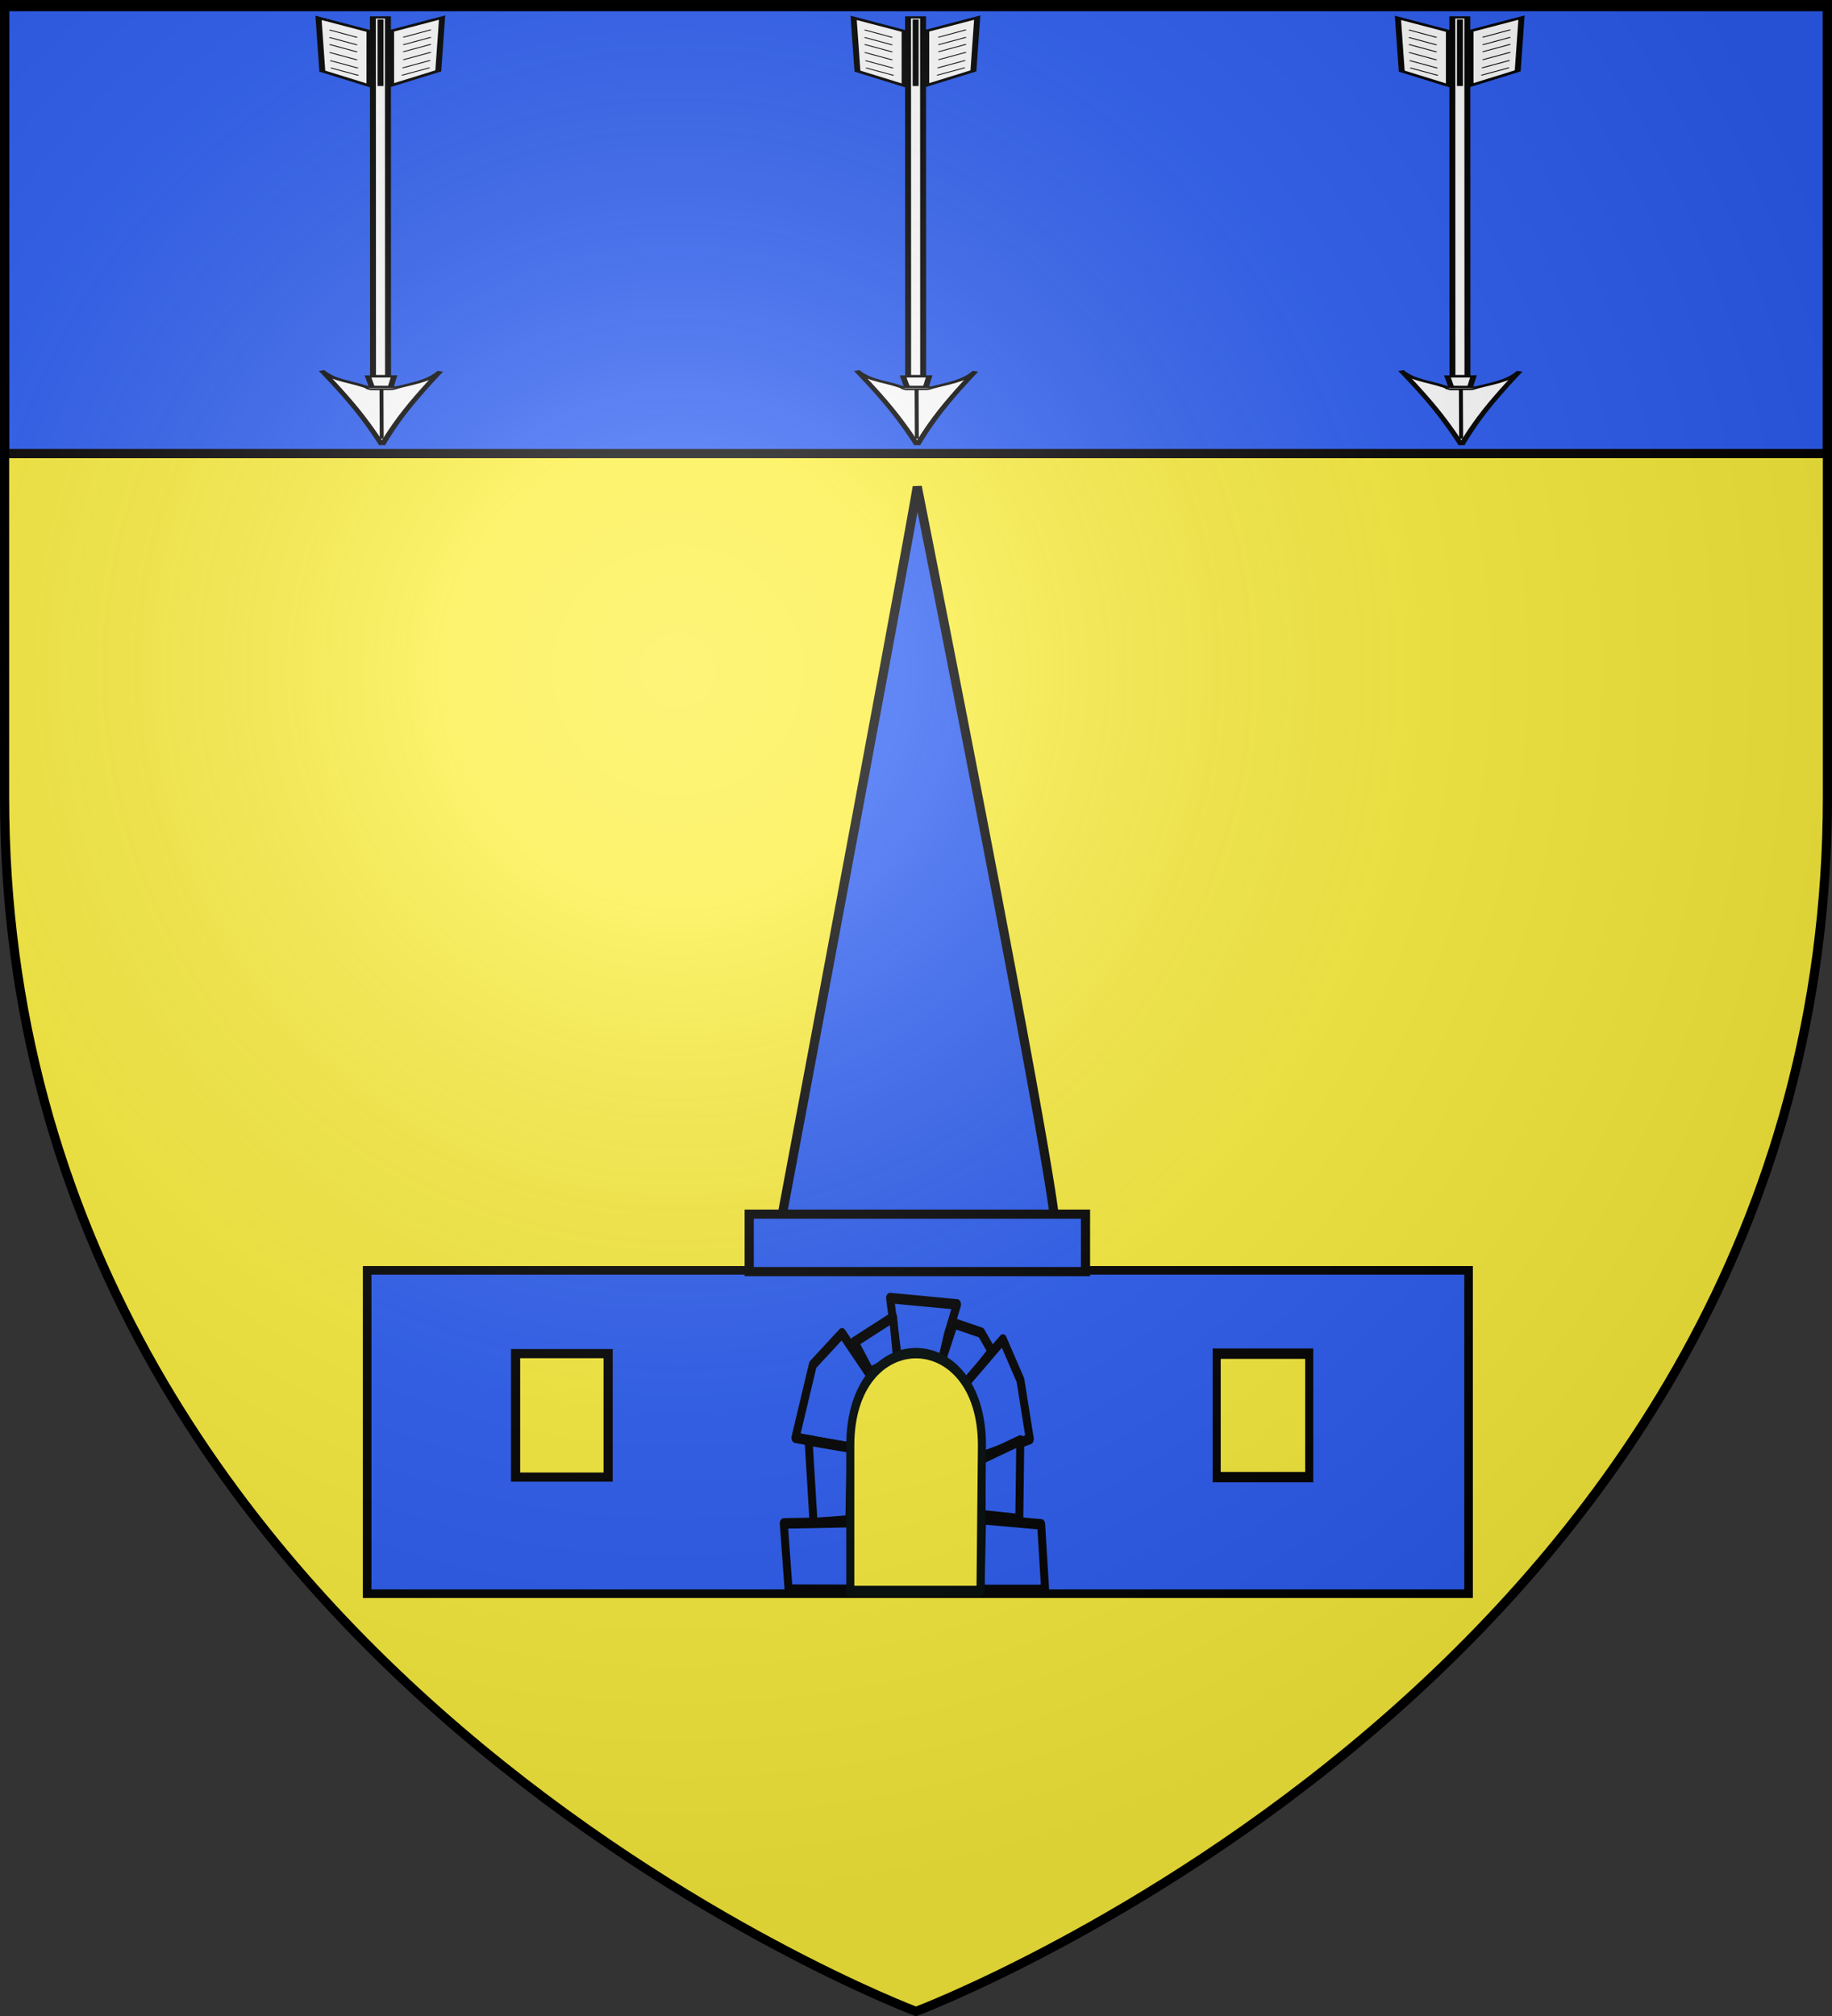
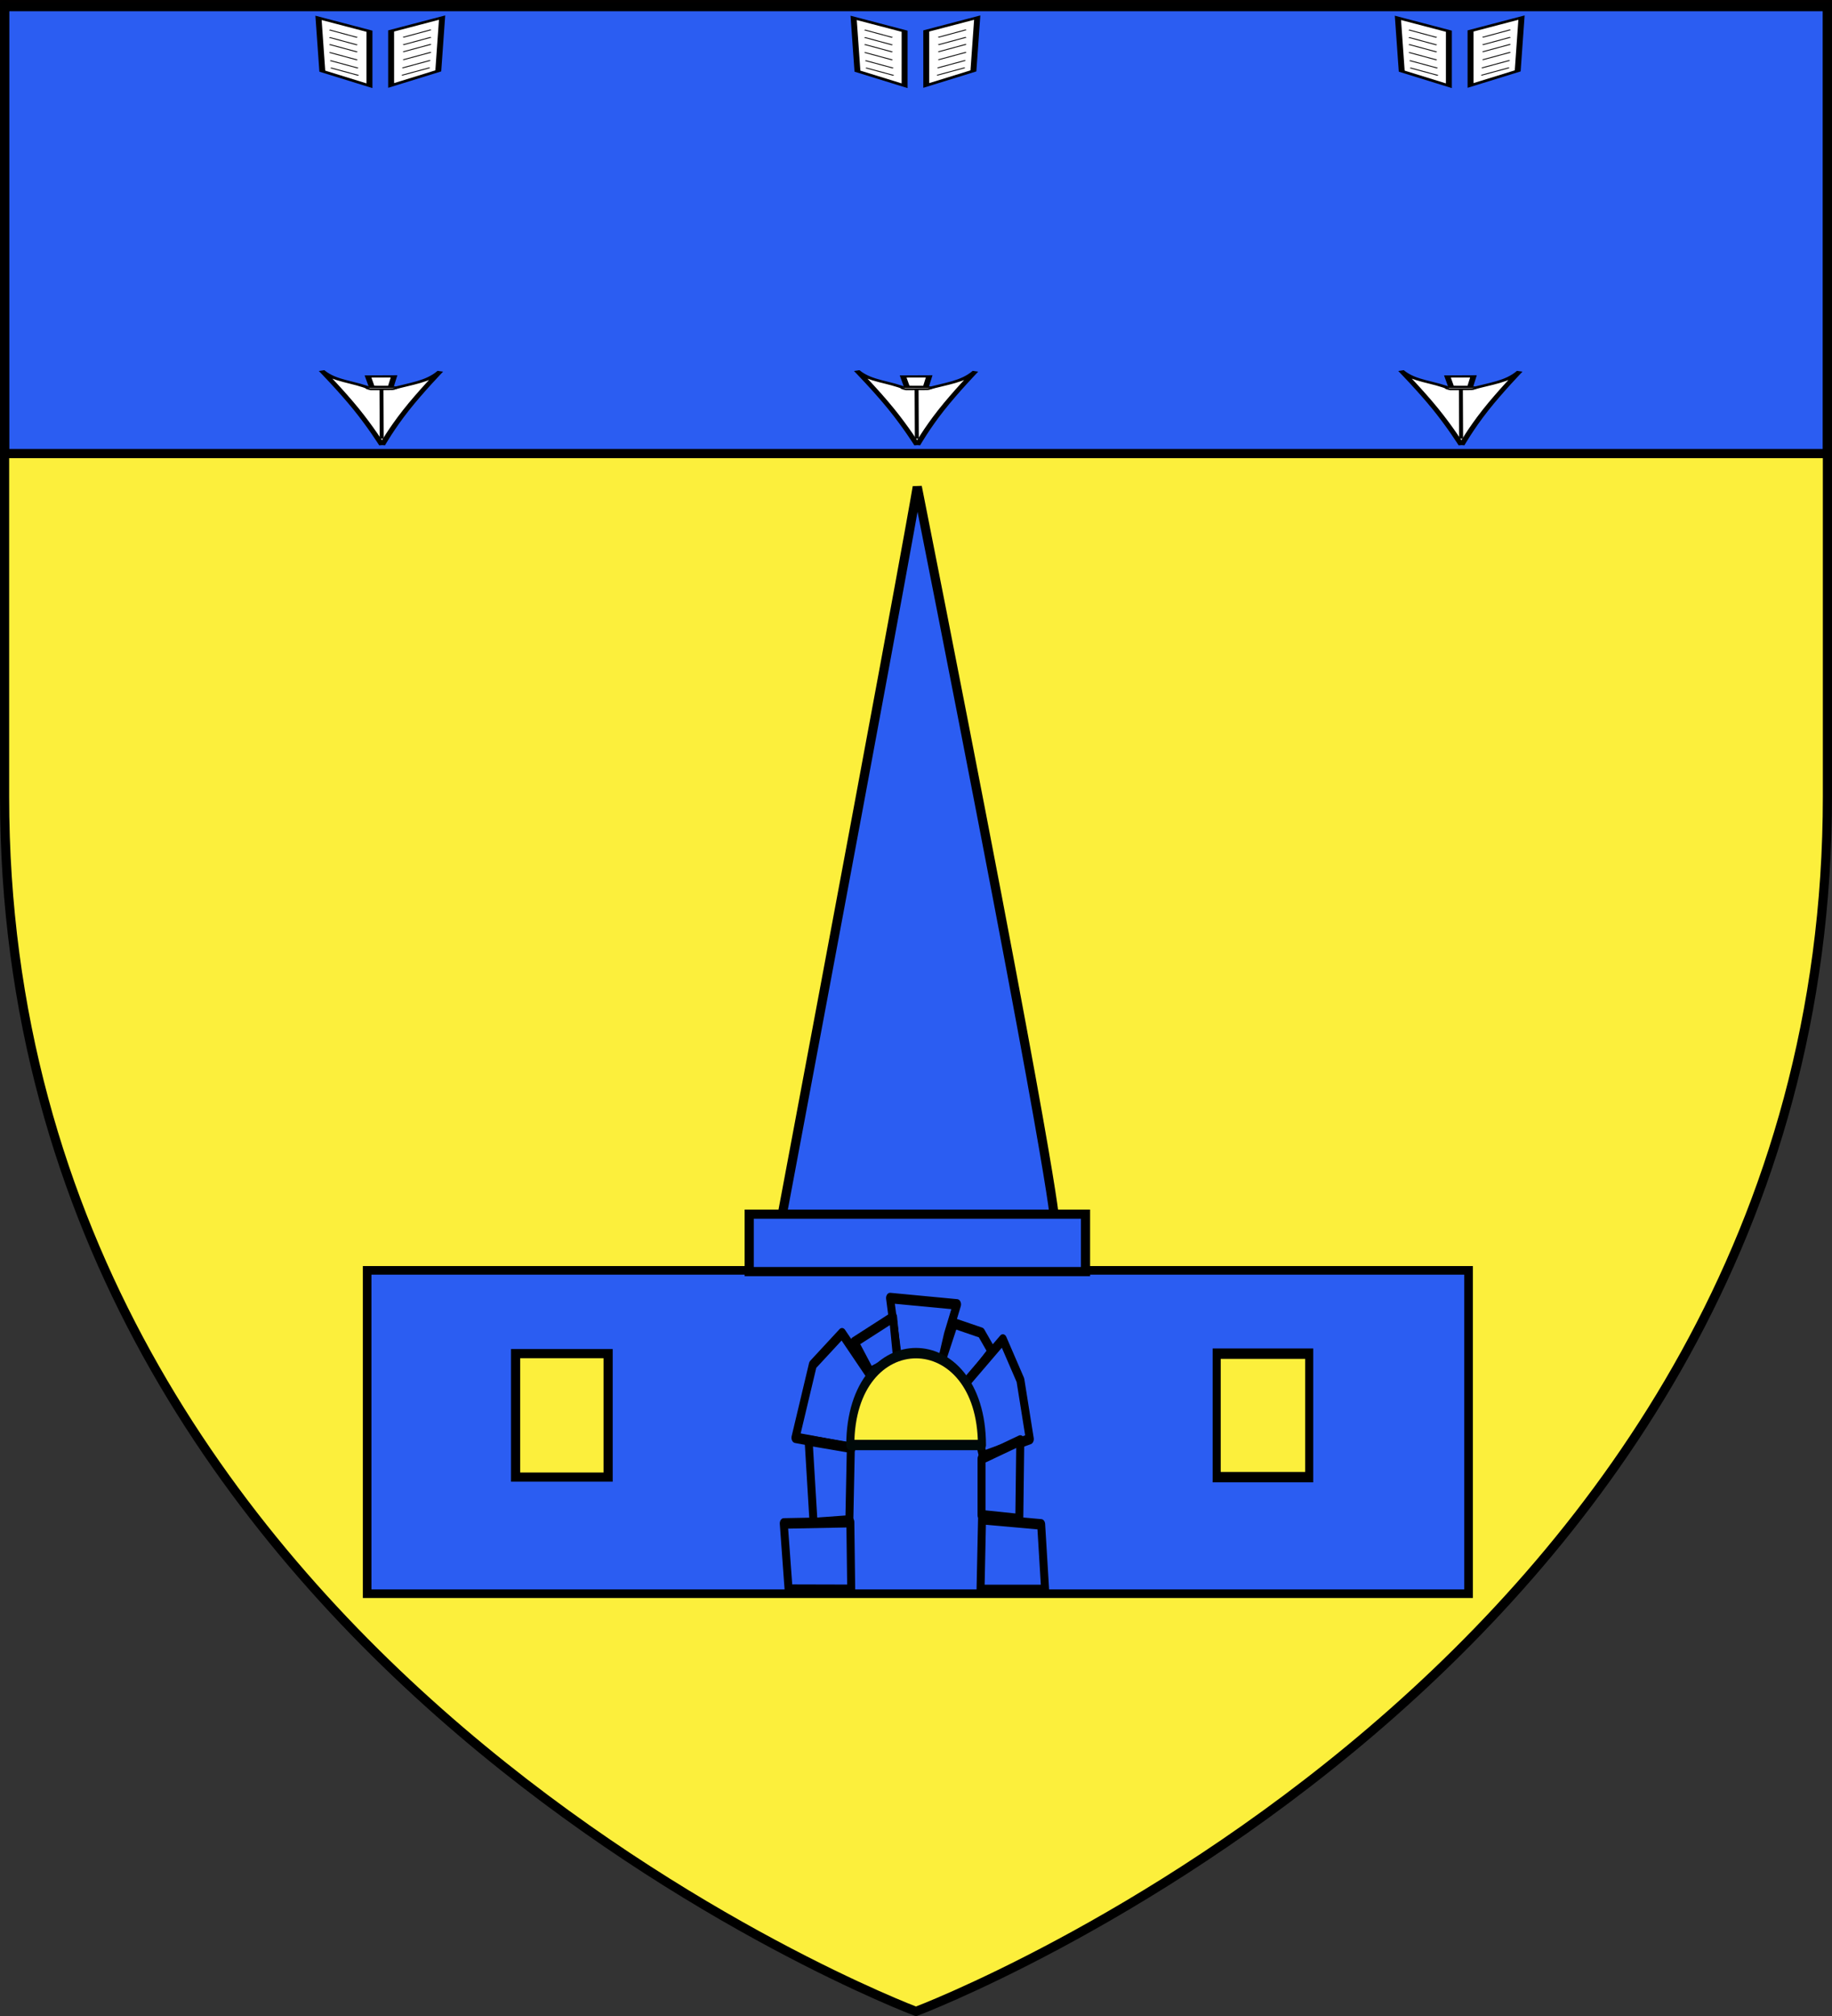
<svg xmlns="http://www.w3.org/2000/svg" xmlns:ns1="http://sodipodi.sourceforge.net/DTD/sodipodi-0.dtd" xmlns:ns2="http://www.inkscape.org/namespaces/inkscape" xmlns:xlink="http://www.w3.org/1999/xlink" height="660" width="600" version="1.0" id="svg2" ns1:version="0.32" ns2:version="0.48.1 r9760" ns1:docname="Blason ville fr Hadancourt-le-Haut-Clocher 60.svg" ns2:export-filename="/Users/olivier/Desktop/Blason Rouge/Blason_Vide_3D.png" ns2:export-xdpi="144" ns2:export-ydpi="144" ns2:output_extension="org.inkscape.output.svg.inkscape">
  <rect width="100%" height="100%" fill="#333333" stroke="none" />
  <ns1:namedview ns2:window-height="675" ns2:window-width="1280" ns2:pageshadow="2" ns2:pageopacity="0.0" guidetolerance="10.0" gridtolerance="10.0" objecttolerance="10.0" borderopacity="1.0" bordercolor="#666666" pagecolor="#ffffff" id="base" showgrid="false" height="660px" ns2:zoom="0.6115094" ns2:cx="300.00387" ns2:cy="373.66528" ns2:window-x="0" ns2:window-y="0" ns2:current-layer="layer3" showguides="true" ns2:guide-bbox="true" ns2:window-maximized="1">
    <ns1:guide orientation="1,0" position="300,305.917" id="guide3626" />
  </ns1:namedview>
  <desc id="desc4">Flag of Canton of Valais (Wallis)</desc>
  <defs id="defs6">
    <linearGradient id="linearGradient2893">
      <stop style="stop-color:white;stop-opacity:0.314;" offset="0" id="stop2895" />
      <stop id="stop2897" offset="0.19" style="stop-color:white;stop-opacity:0.251;" />
      <stop style="stop-color:#6b6b6b;stop-opacity:0.125;" offset="0.6" id="stop2901" />
      <stop style="stop-color:black;stop-opacity:0.125;" offset="1" id="stop2899" />
    </linearGradient>
    <radialGradient ns2:collect="always" xlink:href="#linearGradient2893" id="radialGradient3163" gradientUnits="userSpaceOnUse" gradientTransform="matrix(1.353,0,0,1.349,-77.629,-85.747)" cx="221.445" cy="226.331" fx="221.445" fy="226.331" r="300" />
    <radialGradient gradientTransform="matrix(1.353,0,0,1.349,-77.629,-85.747)" gradientUnits="userSpaceOnUse" xlink:href="#linearGradient2893-9" id="radialGradient3163-3" fy="226.331" fx="221.445" r="300" cy="226.331" cx="221.445" />
    <radialGradient gradientTransform="matrix(0,1.386,-1.323,-5.741131e-8,-158.082,-109.541)" gradientUnits="userSpaceOnUse" xlink:href="#linearGradient2955" id="radialGradient2871" fy="218.901" fx="225.524" r="300" cy="218.901" cx="225.524" />
    <radialGradient gradientTransform="matrix(0,1.749,-1.593,-1.049767e-7,551.788,-191.29)" gradientUnits="userSpaceOnUse" xlink:href="#linearGradient2955" id="radialGradient2865" fy="218.901" fx="225.524" r="300" cy="218.901" cx="225.524" />
    <radialGradient gradientTransform="matrix(-4.167939e-4,2.183,-1.884,-3.599562e-4,615.597,-289.121)" gradientUnits="userSpaceOnUse" xlink:href="#linearGradient2955" id="radialGradient1911" fy="218.901" fx="225.524" r="300" cy="218.901" cx="225.524" />
    <clipPath id="clip">
      <path id="path10" d="M 0,-200 L 0,600 L 300,600 L 300,-200 L 0,-200 z " />
    </clipPath>
    <polygon id="star" transform="scale(53,53)" points="0,-1 0.588,0.809 -0.951,-0.309 0.951,-0.309 -0.588,0.809 0,-1 " />
    <radialGradient gradientTransform="matrix(-4.167939e-4,2.183,-1.884,-3.599562e-4,615.597,-289.121)" gradientUnits="userSpaceOnUse" xlink:href="#linearGradient2955" id="radialGradient2961" fy="218.901" fx="225.524" r="300" cy="218.901" cx="225.524" />
    <linearGradient id="linearGradient2955">
      <stop id="stop2867" offset="0" style="stop-color:#fd0000;stop-opacity:1" />
      <stop id="stop2873" offset="0.5" style="stop-color:#e77275;stop-opacity:0.659" />
      <stop id="stop2959" offset="1" style="stop-color:black;stop-opacity:0.323" />
    </linearGradient>
    <linearGradient id="linearGradient2885">
      <stop id="stop2887" offset="0" style="stop-color:white;stop-opacity:1" />
      <stop id="stop2891" offset="0.229" style="stop-color:white;stop-opacity:1" />
      <stop id="stop2889" offset="1" style="stop-color:black;stop-opacity:1" />
    </linearGradient>
    <linearGradient id="linearGradient2893-9">
      <stop id="stop2895-1" offset="0" style="stop-color:white;stop-opacity:0.314" />
      <stop id="stop2897-3" offset="0.19" style="stop-color:white;stop-opacity:0.251" />
      <stop id="stop2901-3" offset="0.6" style="stop-color:#6b6b6b;stop-opacity:0.125" />
      <stop id="stop2899-0" offset="1" style="stop-color:black;stop-opacity:0.125" />
    </linearGradient>
    <ns2:perspective id="perspective33" ns2:persp3d-origin="300 : 220 : 1" ns2:vp_z="600 : 330 : 1" ns2:vp_y="0 : 1000 : 0" ns2:vp_x="0 : 330 : 1" ns1:type="inkscape:persp3d" />
    <ns2:perspective id="perspective10" ns2:persp3d-origin="372.04724 : 350.78739 : 1" ns2:vp_z="744.09448 : 526.18109 : 1" ns2:vp_y="0 : 1000 : 0" ns2:vp_x="0 : 526.18109 : 1" ns1:type="inkscape:persp3d" />
    <ns2:perspective id="perspective91" ns2:persp3d-origin="672.81079 : 262.18532 : 1" ns2:vp_z="1345.6216 : 393.27798 : 1" ns2:vp_y="0 : 1000 : 0" ns2:vp_x="0 : 393.27798 : 1" ns1:type="inkscape:persp3d" />
    <ns2:perspective ns1:type="inkscape:persp3d" ns2:vp_x="-50 : 600 : 1" ns2:vp_y="0 : 1000 : 0" ns2:vp_z="700 : 600 : 1" ns2:persp3d-origin="300 : 400 : 1" id="perspective10424" />
    <ns2:perspective ns1:type="inkscape:persp3d" ns2:vp_x="-50 : 600 : 1" ns2:vp_y="0 : 1000 : 0" ns2:vp_z="700 : 600 : 1" ns2:persp3d-origin="300 : 400 : 1" id="perspective7174" />
    <ns2:perspective ns1:type="inkscape:persp3d" ns2:vp_x="-50 : 600 : 1" ns2:vp_y="0 : 1000 : 0" ns2:vp_z="700 : 600 : 1" ns2:persp3d-origin="300 : 400 : 1" id="perspective7785" />
    <linearGradient id="linearGradient7788">
      <stop style="stop-color:white;stop-opacity:0.314;" offset="0" id="stop7790" />
      <stop id="stop7792" offset="0.19" style="stop-color:white;stop-opacity:0.251;" />
      <stop style="stop-color:#6b6b6b;stop-opacity:0.125;" offset="0.6" id="stop7794" />
      <stop style="stop-color:black;stop-opacity:0.125;" offset="1" id="stop7796" />
    </linearGradient>
    <linearGradient id="linearGradient7798">
      <stop id="stop7800" offset="0" style="stop-color:#eb0909;stop-opacity:1;" />
      <stop style="stop-color:#e20909;stop-opacity:1;" offset="0" id="stop7802" />
      <stop id="stop7804" offset="1" style="stop-color:#c90909;stop-opacity:1;" />
    </linearGradient>
    <linearGradient id="linearGradient7806">
      <stop id="stop2867-7" offset="0" style="stop-color:#fd0000;stop-opacity:1;" />
      <stop style="stop-color:#e77275;stop-opacity:0.659;" offset="0.5" id="stop2873-6" />
      <stop style="stop-color:black;stop-opacity:0.323;" offset="1" id="stop7810" />
    </linearGradient>
    <radialGradient ns2:collect="always" xlink:href="#linearGradient2955-2" id="radialGradient7812" cx="225.524" cy="218.901" fx="225.524" fy="218.901" r="300" gradientTransform="matrix(-4.167939e-4,2.183,-1.884,-3.599562e-4,615.597,-289.121)" gradientUnits="userSpaceOnUse" />
    <polygon id="polygon7814" transform="scale(53,53)" points="0,-1 0.588,0.809 -0.951,-0.309 0.951,-0.309 -0.588,0.809 0,-1 " />
    <clipPath id="clipPath7816">
      <path d="M 0,-200 L 0,600 L 300,600 L 300,-200 L 0,-200 z " id="path7818" />
    </clipPath>
    <radialGradient ns2:collect="always" xlink:href="#linearGradient2955-2" id="radialGradient7820" gradientUnits="userSpaceOnUse" gradientTransform="matrix(-4.167939e-4,2.183,-1.884,-3.599562e-4,615.597,-289.121)" cx="225.524" cy="218.901" fx="225.524" fy="218.901" r="300" />
    <radialGradient ns2:collect="always" xlink:href="#linearGradient2955-2" id="radialGradient2865-1" gradientUnits="userSpaceOnUse" gradientTransform="matrix(0,1.749,-1.593,-1.049767e-7,551.788,-191.29)" cx="225.524" cy="218.901" fx="225.524" fy="218.901" r="300" />
    <radialGradient ns2:collect="always" xlink:href="#linearGradient2955-2" id="radialGradient2871-8" gradientUnits="userSpaceOnUse" gradientTransform="matrix(0,1.386,-1.323,-5.741131e-8,-158.082,-109.541)" cx="225.524" cy="218.901" fx="225.524" fy="218.901" r="300" />
    <ns2:perspective ns1:type="inkscape:persp3d" ns2:vp_x="-50 : 600 : 1" ns2:vp_y="0 : 1000 : 0" ns2:vp_z="700 : 600 : 1" ns2:persp3d-origin="300 : 400 : 1" id="perspective5910" />
    <linearGradient id="linearGradient2885-4">
      <stop id="stop2887-0" offset="0" style="stop-color:white;stop-opacity:1;" />
      <stop style="stop-color:white;stop-opacity:1;" offset="0.229" id="stop2891-0" />
      <stop id="stop2889-0" offset="1" style="stop-color:black;stop-opacity:1;" />
    </linearGradient>
    <radialGradient ns2:collect="always" xlink:href="#linearGradient2885-4" id="radialGradient3590" gradientUnits="userSpaceOnUse" gradientTransform="matrix(1,0,0,1.334,-1201.273,62.714)" cx="1290.125" cy="232.865" fx="1290.125" fy="232.865" r="493.594" />
    <linearGradient ns2:collect="always" xlink:href="#linearGradient2885-4" id="linearGradient3592" gradientUnits="userSpaceOnUse" gradientTransform="translate(-1201.273,140.376)" x1="939.377" y1="617.214" x2="1234.284" y2="617.214" />
    <ns2:perspective ns1:type="inkscape:persp3d" ns2:vp_x="-50 : 600 : 1" ns2:vp_y="0 : 1000 : 0" ns2:vp_z="700 : 600 : 1" ns2:persp3d-origin="300 : 400 : 1" id="perspective3939" />
    <ns2:perspective ns1:type="inkscape:persp3d" ns2:vp_x="-50 : 600 : 1" ns2:vp_y="0 : 1000 : 0" ns2:vp_z="700 : 600 : 1" ns2:persp3d-origin="300 : 400 : 1" id="perspective3514" />
    <linearGradient id="linearGradient3943">
      <stop style="stop-color:white;stop-opacity:0.314;" offset="0" id="stop3945" />
      <stop id="stop3947" offset="0.19" style="stop-color:white;stop-opacity:0.251;" />
      <stop style="stop-color:#6b6b6b;stop-opacity:0.125;" offset="0.6" id="stop3949" />
      <stop style="stop-color:black;stop-opacity:0.125;" offset="1" id="stop3951" />
    </linearGradient>
    <radialGradient ns2:collect="always" xlink:href="#linearGradient2893-3" id="radialGradient2883" cx="203.198" cy="218.01" fx="203.198" fy="218.01" r="300" gradientTransform="matrix(1.36,0,0,1.355,-79.528,-87.645)" gradientUnits="userSpaceOnUse" />
    <linearGradient id="linearGradient2955-2">
      <stop style="stop-color:white;stop-opacity:0;" offset="0" id="stop2965" />
      <stop style="stop-color:black;stop-opacity:0.646;" offset="1" id="stop2959-6" />
    </linearGradient>
    <radialGradient ns2:collect="always" xlink:href="#linearGradient2955-2" id="radialGradient2961-2" cx="225.524" cy="218.901" fx="225.524" fy="218.901" r="300" gradientTransform="matrix(-4.167939e-4,2.183,-1.884,-3.599562e-4,615.597,-289.121)" gradientUnits="userSpaceOnUse" />
    <polygon id="star-8" transform="scale(53,53)" points="0,-1 0.588,0.809 -0.951,-0.309 0.951,-0.309 -0.588,0.809 0,-1 " />
    <clipPath id="clip-4">
      <path d="M 0,-200 L 0,600 L 300,600 L 300,-200 L 0,-200 z" id="path10-3" />
    </clipPath>
    <radialGradient ns2:collect="always" xlink:href="#linearGradient2955-2" id="radialGradient1911-4" gradientUnits="userSpaceOnUse" gradientTransform="matrix(-4.167939e-4,2.183,-1.884,-3.599562e-4,1395.597,-309.121)" cx="225.524" cy="218.901" fx="225.524" fy="218.901" r="300" />
    <radialGradient ns2:collect="always" xlink:href="#linearGradient2955-2" id="radialGradient2928" cx="-483.508" cy="153.928" fx="-483.508" fy="153.928" r="300" gradientTransform="matrix(0,2.342,-2.291,0,562.913,1323.77)" gradientUnits="userSpaceOnUse" />
    <radialGradient ns2:collect="always" xlink:href="#linearGradient2893-3" id="radialGradient3963" gradientUnits="userSpaceOnUse" gradientTransform="matrix(1.551,0,0,1.35,-227.894,-51.264)" cx="285.186" cy="200.448" fx="285.186" fy="200.448" r="300" />
    <ns2:perspective ns1:type="inkscape:persp3d" ns2:vp_x="-50 : 600 : 1" ns2:vp_y="0 : 1000 : 0" ns2:vp_z="700 : 600 : 1" ns2:persp3d-origin="300 : 400 : 1" id="perspective3358" />
    <ns2:perspective ns1:type="inkscape:persp3d" ns2:vp_x="-50 : 600 : 1" ns2:vp_y="0 : 1000 : 0" ns2:vp_z="700 : 600 : 1" ns2:persp3d-origin="300 : 400 : 1" id="perspective2639" />
    <linearGradient id="linearGradient2893-3">
      <stop id="stop2895-9" offset="0" style="stop-color:white;stop-opacity:0.314;" />
      <stop style="stop-color:white;stop-opacity:0.251;" offset="0.19" id="stop2897-0" />
      <stop id="stop2901-5" offset="0.6" style="stop-color:#6b6b6b;stop-opacity:0.125;" />
      <stop id="stop2899-5" offset="1" style="stop-color:black;stop-opacity:0.125;" />
    </linearGradient>
    <ns2:perspective id="perspective2929" ns2:persp3d-origin="300 : 400 : 1" ns2:vp_z="700 : 600 : 1" ns2:vp_y="0 : 1000 : 0" ns2:vp_x="-50 : 600 : 1" ns1:type="inkscape:persp3d" />
    <ns2:perspective id="perspective2532" ns2:persp3d-origin="300 : 400 : 1" ns2:vp_z="700 : 600 : 1" ns2:vp_y="0 : 1000 : 0" ns2:vp_x="-50 : 600 : 1" ns1:type="inkscape:persp3d" />
  </defs>
  <g ns2:groupmode="layer" id="layer3" ns2:label="Fond écu" style="display:inline">
    <path id="path2855" style="fill:#fcef3c;fill-opacity:1;fill-rule:evenodd;stroke:none" d="m 300,658.5 c 0,0 298.5,-112.32 298.5,-397.772 0,-285.452 0,-258.552 0,-258.552 l -597,0 0,258.552 C 1.5,546.18 300,658.5 300,658.5 z" ns1:nodetypes="cccccc" ns2:connector-curvature="0" />
    <g transform="matrix(1.553,0,0,1.165,-216.751,-261.354)" id="layer1-8" ns2:label="Calque 1" style="fill:#ffffff" />
    <g id="layer3-2" style="display:inline">
      <g id="g7979">
        <rect id="rect7092" style="fill:none;stroke:none" y="-7.1054274e-15" x="0" height="660" width="600" />
      </g>
    </g>
    <rect style="fill:#2b5df2;fill-opacity:1;stroke:#000000;stroke-width:2.815;stroke-miterlimit:4;stroke-opacity:1;stroke-dasharray:none" id="rect3113" width="360.729" height="105.857" x="120.243" y="415.891" />
    <path style="fill:#2b5df2;stroke:#000000;stroke-width:3;stroke-linecap:butt;stroke-linejoin:miter;stroke-miterlimit:4;stroke-opacity:1;stroke-dasharray:none" d="m 255.688,400.328 c 43.717,-232.8 44.722,-240.986 44.722,-240.986 45.666,230.439 44.913,239.648 44.913,239.648" id="path3885" ns2:connector-curvature="0" ns1:nodetypes="ccc" />
    <rect style="fill:#2b5df2;fill-opacity:1;stroke:#000000;stroke-width:3;stroke-miterlimit:4;stroke-opacity:1;stroke-dasharray:none" id="rect3887" width="110.141" height="18.801" x="245.374" y="397.494" />
    <g id="layer1-4" ns2:label="Calque 1" transform="translate(0.004,-392.375)" style="fill:#2b5df2">
      <path id="rect2383" d="m 1.496,393.858 597.008,0 0,147.008 -597.008,0 0,-147.008 z" style="fill:#2b5df2;fill-opacity:1;fill-rule:nonzero;stroke:#020000;stroke-width:3;stroke-linecap:butt;stroke-miterlimit:4;stroke-opacity:1;stroke-dasharray:none" ns2:connector-curvature="0" />
    </g>
    <g id="g21252" transform="translate(-1393.073,-135.677)">
      <g id="layer1-7" style="display:inline" transform="translate(-118.397,-527.268)">
        <g id="g18288" transform="translate(1129.872,-827.605)">
          <g id="g4060" style="fill:#e7caca;fill-opacity:1;display:inline" transform="translate(-1122.389,807.568)">
            <g id="g4976" style="fill:#ffffff;fill-opacity:1;stroke:#000000;stroke-width:6.905;stroke-miterlimit:4;stroke-opacity:1;stroke-dasharray:none" transform="matrix(1.026,0,0,1.002,-19.666,-3.067)" />
          </g>
        </g>
        <g id="g4336">
          <g transform="matrix(0.348,0,0,0.459,1538.686,602.908)" style="fill:#2b5df2;fill-opacity:1;stroke:#000000;stroke-width:7.5;stroke-miterlimit:4;stroke-opacity:1;stroke-dasharray:none;display:inline" id="g4992">
            <path d="m 742.165,1113.102 -19.073,50.614 -52.673,-7.451 16.34,-52.029 27.479,-22.488 27.928,31.354 z" style="fill:#2b5df2;fill-opacity:1;stroke:#000000;stroke-width:7.5;stroke-linecap:butt;stroke-linejoin:round;stroke-miterlimit:4;stroke-opacity:1;stroke-dasharray:none;stroke-dashoffset:0.1" id="path7481" ns2:connector-curvature="0" />
            <path d="m 722.54,1163.351 -1.403,51.911 -33.672,1.871 -4.677,-58.925 39.751,5.144 z" style="fill:#2b5df2;fill-opacity:1;stroke:#000000;stroke-width:7.5;stroke-linecap:butt;stroke-linejoin:round;stroke-miterlimit:4;stroke-opacity:1;stroke-dasharray:none;stroke-dashoffset:0.1" id="path7484" ns2:connector-curvature="0" />
            <path d="m 901.655,1218.067 3.741,46.766 -60.796,-10e-5 1.403,-50.508 55.652,3.741 z" style="fill:#2b5df2;fill-opacity:1;stroke:#000000;stroke-width:7.5;stroke-linecap:butt;stroke-linejoin:round;stroke-miterlimit:4;stroke-opacity:1;stroke-dasharray:none;stroke-dashoffset:0.1" id="path7486" ns2:connector-curvature="0" />
            <path d="m 813.929,1082.664 -5.661,18.457 -41.512,-1.944 -7.309,-42.544 63.04,4.535 -8.558,21.495 z" style="fill:#2b5df2;fill-opacity:1;stroke:#000000;stroke-width:7.5;stroke-linecap:butt;stroke-linejoin:round;stroke-miterlimit:4;stroke-opacity:1;stroke-dasharray:none;stroke-dashoffset:0.1" id="path7488" ns2:connector-curvature="0" />
            <path d="m 766.032,1099.281 -25.254,10.289 -14.965,-21.512 36.478,-17.771 3.741,28.995 z" style="fill:#2b5df2;fill-opacity:1;stroke:#000000;stroke-width:7.5;stroke-linecap:butt;stroke-linejoin:round;stroke-miterlimit:4;stroke-opacity:1;stroke-dasharray:none;stroke-dashoffset:0.1" id="path8376" ns2:connector-curvature="0" />
            <path d="m 829.635,1119.858 -21.729,-18.257 11.684,-26.907 25.618,6.662 9.982,13.22 -25.555,25.282 z" style="fill:#2b5df2;fill-opacity:1;stroke:#000000;stroke-width:7.5;stroke-linecap:butt;stroke-linejoin:round;stroke-miterlimit:4;stroke-opacity:1;stroke-dasharray:none;stroke-dashoffset:0.1" id="path8381" ns2:connector-curvature="0" />
            <path d="m 890.979,1157.204 -44.085,12.278 -15.822,-52.691 34.54,-30.589 16.521,28.991 8.845,42.011 z" style="fill:#2b5df2;fill-opacity:1;stroke:#000000;stroke-width:7.5;stroke-linecap:butt;stroke-linejoin:round;stroke-miterlimit:4;stroke-opacity:1;stroke-dasharray:none;stroke-dashoffset:0.1" id="path8383" ns2:connector-curvature="0" />
            <path d="m 881.077,1214.326 -35.542,-2.806 0,-40.219 36.478,-13.095 -0.935,56.12 z" style="fill:#2b5df2;fill-opacity:1;stroke:#000000;stroke-width:7.5;stroke-linecap:butt;stroke-linejoin:round;stroke-miterlimit:4;stroke-opacity:1;stroke-dasharray:none;stroke-dashoffset:0.1" id="path8386" ns2:connector-curvature="0" />
            <path d="m 722.89,1264.741 -58.926,-0.117 -4.56,-47.234 62.667,-0.935 0.818,48.286 z" style="fill:#2b5df2;fill-opacity:1;stroke:#000000;stroke-width:7.5;stroke-linecap:butt;stroke-linejoin:round;stroke-miterlimit:4;stroke-opacity:1;stroke-dasharray:none;stroke-dashoffset:0.1" id="path8388" ns2:connector-curvature="0" />
          </g>
          <g transform="matrix(0.357,0,0,0.46,1531.835,601.499)" style="fill:#ffffff;fill-opacity:1;stroke:#000000;stroke-width:7.399;stroke-miterlimit:4;stroke-opacity:1;stroke-dasharray:none;display:inline" id="g4984">
-             <path d="m 723.008,1161.998 c 0.285,-87.453 120.511,-86.924 120.783,1e-4 l -1.32,103.87 -119.463,0 0,-103.87 z" style="fill:#fcef3c;fill-opacity:1;stroke:#000909;stroke-width:7.399;stroke-linecap:butt;stroke-linejoin:round;stroke-miterlimit:4;stroke-opacity:1;stroke-dasharray:none;stroke-dashoffset:0.1" id="rect4806" ns2:connector-curvature="0" />
+             <path d="m 723.008,1161.998 c 0.285,-87.453 120.511,-86.924 120.783,1e-4 z" style="fill:#fcef3c;fill-opacity:1;stroke:#000909;stroke-width:7.399;stroke-linecap:butt;stroke-linejoin:round;stroke-miterlimit:4;stroke-opacity:1;stroke-dasharray:none;stroke-dashoffset:0.1" id="rect4806" ns2:connector-curvature="0" />
            <rect style="fill:#fcef3c;fill-opacity:1;stroke:#000000;stroke-width:3;stroke-miterlimit:4;stroke-opacity:1;stroke-dasharray:none" id="rect21343" width="30.329" height="40.439" x="168.976" y="443.364" transform="matrix(2.799,0,0,2.173,-57,133.524)" />
            <rect y="1096.982" x="1059.136" height="87.876" width="84.888" id="rect21345" style="fill:#fcef3c;fill-opacity:1;stroke:#000000;stroke-width:7.399;stroke-miterlimit:4;stroke-opacity:1;stroke-dasharray:none" />
            <g id="g22804" transform="matrix(3.423,0,0,1.271,70.321,-55.191)">
              <g style="display:inline" ns2:label="Fond écu" id="layer1-71" />
              <g style="display:inline" ns2:label="Meubles" id="layer2-4">
                <g transform="translate(-339.649,-76.246)" id="g7055">
                  <g transform="matrix(-0.53,0,0,-0.412,695.059,487.112)" id="g7955" ns2:label="Meubles" style="fill:#ffffff;display:inline">
                    <g id="g7957" transform="matrix(0.948,0.007,-0.007,0.948,13.177,13.952)" style="fill:#ffffff">
                      <path id="path7959" d="m 278.385,16.808 c 0,0 -4.776,23.448 -12.342,49.962 -7.566,26.514 -17.921,56.094 -17.921,56.094 6.526,-15.469 15.534,-17.622 25.885,-25.628 l 5.144,-0.099 0.179,-0.004 5.144,-0.099 c 9.549,10.948 19.757,10.473 26.957,26.298 0,0 -10.507,-28.176 -18.768,-54.807 -8.262,-26.631 -14.278,-51.718 -14.278,-51.718 z" style="fill:#ffffff;fill-rule:evenodd;stroke:#000000;stroke-width:3.164;stroke-linecap:butt;stroke-linejoin:miter;stroke-miterlimit:4;stroke-opacity:1;stroke-dasharray:none" ns1:nodetypes="csccccccsc" ns2:connector-curvature="0" />
                      <path ns1:nodetypes="cc" id="path7961" d="m 278.664,25.969 0.652,71.162" style="fill:#ffffff;fill-rule:evenodd;stroke:#000000;stroke-width:2.109;stroke-linecap:butt;stroke-linejoin:miter;stroke-miterlimit:4;stroke-opacity:1;stroke-dasharray:none" ns2:connector-curvature="0" />
                      <rect transform="matrix(1,-0.019,0.016,1,0,0)" ry="1.562" y="102.496" x="270.208" height="3.123" width="14.984" id="rect7963" style="opacity:0.9;fill:#ffffff;fill-opacity:1;stroke:#000000;stroke-width:2.109;stroke-miterlimit:4;stroke-opacity:1;stroke-dasharray:none" />
                      <path ns1:nodetypes="ccccc" id="path7965" d="m 274.386,100.342 -1.64,15.03 13.877,-0.267 -2.096,-14.808 -10.141,0.046 z" style="fill:#ffffff;fill-rule:evenodd;stroke:#000000;stroke-width:3.164;stroke-linecap:butt;stroke-linejoin:miter;stroke-miterlimit:4;stroke-opacity:1;stroke-dasharray:none" ns2:connector-curvature="0" />
                    </g>
-                     <rect style="fill:#ffffff;fill-opacity:1;fill-rule:evenodd;stroke:#000000;stroke-width:3;stroke-miterlimit:4;stroke-opacity:1;stroke-dasharray:none;stroke-dashoffset:0;display:inline" id="rect7967" width="487.421" height="7.594" x="-614.179" y="273.951" transform="matrix(-1.166679e-4,-1,1,-0.004,0,0)" />
                    <g id="g7969" style="fill:#ffffff;fill-opacity:1">
                      <g style="fill:#ffffff;fill-opacity:1;stroke:#000000;stroke-width:3" id="g7971">
                        <path style="fill:#ffffff;fill-opacity:1;fill-rule:evenodd;stroke:#000000;stroke-width:3;stroke-linecap:butt;stroke-linejoin:miter;stroke-opacity:1;display:inline" d="m 272.405,594.687 -25.771,18.149 1.922,-72.41 23.842,-19.814 0.007,74.075 z" id="path7973" ns2:connector-curvature="0" />
                        <path style="fill:#ffffff;fill-opacity:1;fill-rule:evenodd;stroke:#000000;stroke-width:3;stroke-linecap:butt;stroke-linejoin:miter;stroke-opacity:1;display:inline" d="m 283.35,594.315 25.771,18.149 -1.922,-72.41 -23.842,-19.814 -0.007,74.075 z" id="path7975" ns2:connector-curvature="0" />
-                         <path style="fill:#ffffff;fill-opacity:1;fill-rule:evenodd;stroke:#000000;stroke-width:3;stroke-linecap:butt;stroke-linejoin:miter;stroke-opacity:1" d="m 277.761,519.846 0,90.463" id="path7977" ns2:connector-curvature="0" />
                      </g>
                      <g id="g7979-8" style="fill:#ffffff;fill-opacity:1">
                        <path style="fill:#ffffff;fill-opacity:1;fill-rule:evenodd;stroke:#000000;stroke-width:1px;stroke-linecap:butt;stroke-linejoin:miter;stroke-opacity:1" d="m 266.93,534.498 -14.015,10.193" id="path7981" ns2:connector-curvature="0" />
                        <path style="fill:#ffffff;fill-opacity:1;fill-rule:evenodd;stroke:#000000;stroke-width:1px;stroke-linecap:butt;stroke-linejoin:miter;stroke-opacity:1;display:inline" d="M 266.681,544.446 252.665,554.639" id="path7983" ns2:connector-curvature="0" />
                        <path style="fill:#ffffff;fill-opacity:1;fill-rule:evenodd;stroke:#000000;stroke-width:1px;stroke-linecap:butt;stroke-linejoin:miter;stroke-opacity:1;display:inline" d="m 266.293,555.521 -14.015,10.193" id="path7985" ns2:connector-curvature="0" />
                        <path style="fill:#ffffff;fill-opacity:1;fill-rule:evenodd;stroke:#000000;stroke-width:1px;stroke-linecap:butt;stroke-linejoin:miter;stroke-opacity:1;display:inline" d="M 266.293,566.351 252.278,576.544" id="path7987" ns2:connector-curvature="0" />
                        <path style="fill:#ffffff;fill-opacity:1;fill-rule:evenodd;stroke:#000000;stroke-width:1px;stroke-linecap:butt;stroke-linejoin:miter;stroke-opacity:1;display:inline" d="m 266.293,575.907 -14.015,10.193" id="path7989" ns2:connector-curvature="0" />
                        <path style="fill:#ffffff;fill-opacity:1;fill-rule:evenodd;stroke:#000000;stroke-width:1px;stroke-linecap:butt;stroke-linejoin:miter;stroke-opacity:1;display:inline" d="m 266.293,586.1 -14.015,10.193" id="path7991" ns2:connector-curvature="0" />
                      </g>
                      <g transform="matrix(-1,0,0,1,555.84,-0.214)" id="g7993" style="fill:#ffffff;fill-opacity:1;display:inline">
                        <path style="fill:#ffffff;fill-opacity:1;fill-rule:evenodd;stroke:#000000;stroke-width:1px;stroke-linecap:butt;stroke-linejoin:miter;stroke-opacity:1" d="m 266.93,534.498 -14.015,10.193" id="path7995" ns2:connector-curvature="0" />
                        <path style="fill:#ffffff;fill-opacity:1;fill-rule:evenodd;stroke:#000000;stroke-width:1px;stroke-linecap:butt;stroke-linejoin:miter;stroke-opacity:1;display:inline" d="M 266.681,544.446 252.665,554.639" id="path7997" ns2:connector-curvature="0" />
                        <path style="fill:#ffffff;fill-opacity:1;fill-rule:evenodd;stroke:#000000;stroke-width:1px;stroke-linecap:butt;stroke-linejoin:miter;stroke-opacity:1;display:inline" d="m 266.293,555.521 -14.015,10.193" id="path7999" ns2:connector-curvature="0" />
                        <path style="fill:#ffffff;fill-opacity:1;fill-rule:evenodd;stroke:#000000;stroke-width:1px;stroke-linecap:butt;stroke-linejoin:miter;stroke-opacity:1;display:inline" d="M 266.293,566.351 252.278,576.544" id="path8001" ns2:connector-curvature="0" />
                        <path style="fill:#ffffff;fill-opacity:1;fill-rule:evenodd;stroke:#000000;stroke-width:1px;stroke-linecap:butt;stroke-linejoin:miter;stroke-opacity:1;display:inline" d="m 266.293,575.907 -14.015,10.193" id="path8003" ns2:connector-curvature="0" />
                        <path style="fill:#ffffff;fill-opacity:1;fill-rule:evenodd;stroke:#000000;stroke-width:1px;stroke-linecap:butt;stroke-linejoin:miter;stroke-opacity:1;display:inline" d="m 266.293,586.1 -14.015,10.193" id="path8005" ns2:connector-curvature="0" />
                      </g>
                    </g>
                  </g>
                </g>
              </g>
              <g ns2:label="Ecusson" id="layer7" />
              <g style="display:inline" ns2:label="Reflet final" id="layer3-1" />
              <g style="display:inline" ns2:label="Contour final" id="layer4-8" />
            </g>
            <use x="0" y="0" xlink:href="#g22804" id="use22838" transform="translate(-490.928,0)" width="600" height="660" />
            <use x="0" y="0" xlink:href="#use22838" id="use22840" transform="translate(990.253,0)" width="600" height="660" />
          </g>
        </g>
      </g>
    </g>
  </g>
  <g ns2:groupmode="layer" id="layer4" ns2:label="Meubles" />
  <g ns2:groupmode="layer" id="layer2" ns2:label="Reflet final" ns1:insensitive="true">
-     <path ns1:nodetypes="cccccc" d="M 300,658.5 C 300,658.5 598.5,546.18 598.5,260.728 C 598.5,-24.723 598.5,2.176 598.5,2.176 L 1.5,2.176 L 1.5,260.728 C 1.5,546.18 300,658.5 300,658.5 z " style="opacity:1;fill:url(#radialGradient3163);fill-opacity:1;fill-rule:evenodd;stroke:none;stroke-width:1px;stroke-linecap:butt;stroke-linejoin:miter;stroke-opacity:1" id="path2875" ns2:export-xdpi="144" ns2:export-ydpi="144" />
-   </g>
+     </g>
  <g ns2:groupmode="layer" id="layer1" ns2:label="Contour final" ns1:insensitive="true">
    <path ns1:nodetypes="cccccc" d="M 300,658.5 C 300,658.5 1.5,546.18 1.5,260.728 C 1.5,-24.723 1.5,2.176 1.5,2.176 L 598.5,2.176 L 598.5,260.728 C 598.5,546.18 300,658.5 300,658.5 z " style="opacity:1;fill:none;fill-opacity:1;fill-rule:evenodd;stroke:#000000;stroke-width:3;stroke-linecap:butt;stroke-linejoin:miter;stroke-miterlimit:4;stroke-dasharray:none;stroke-opacity:1" id="path1411" ns2:export-xdpi="144" ns2:export-ydpi="144" />
  </g>
</svg>